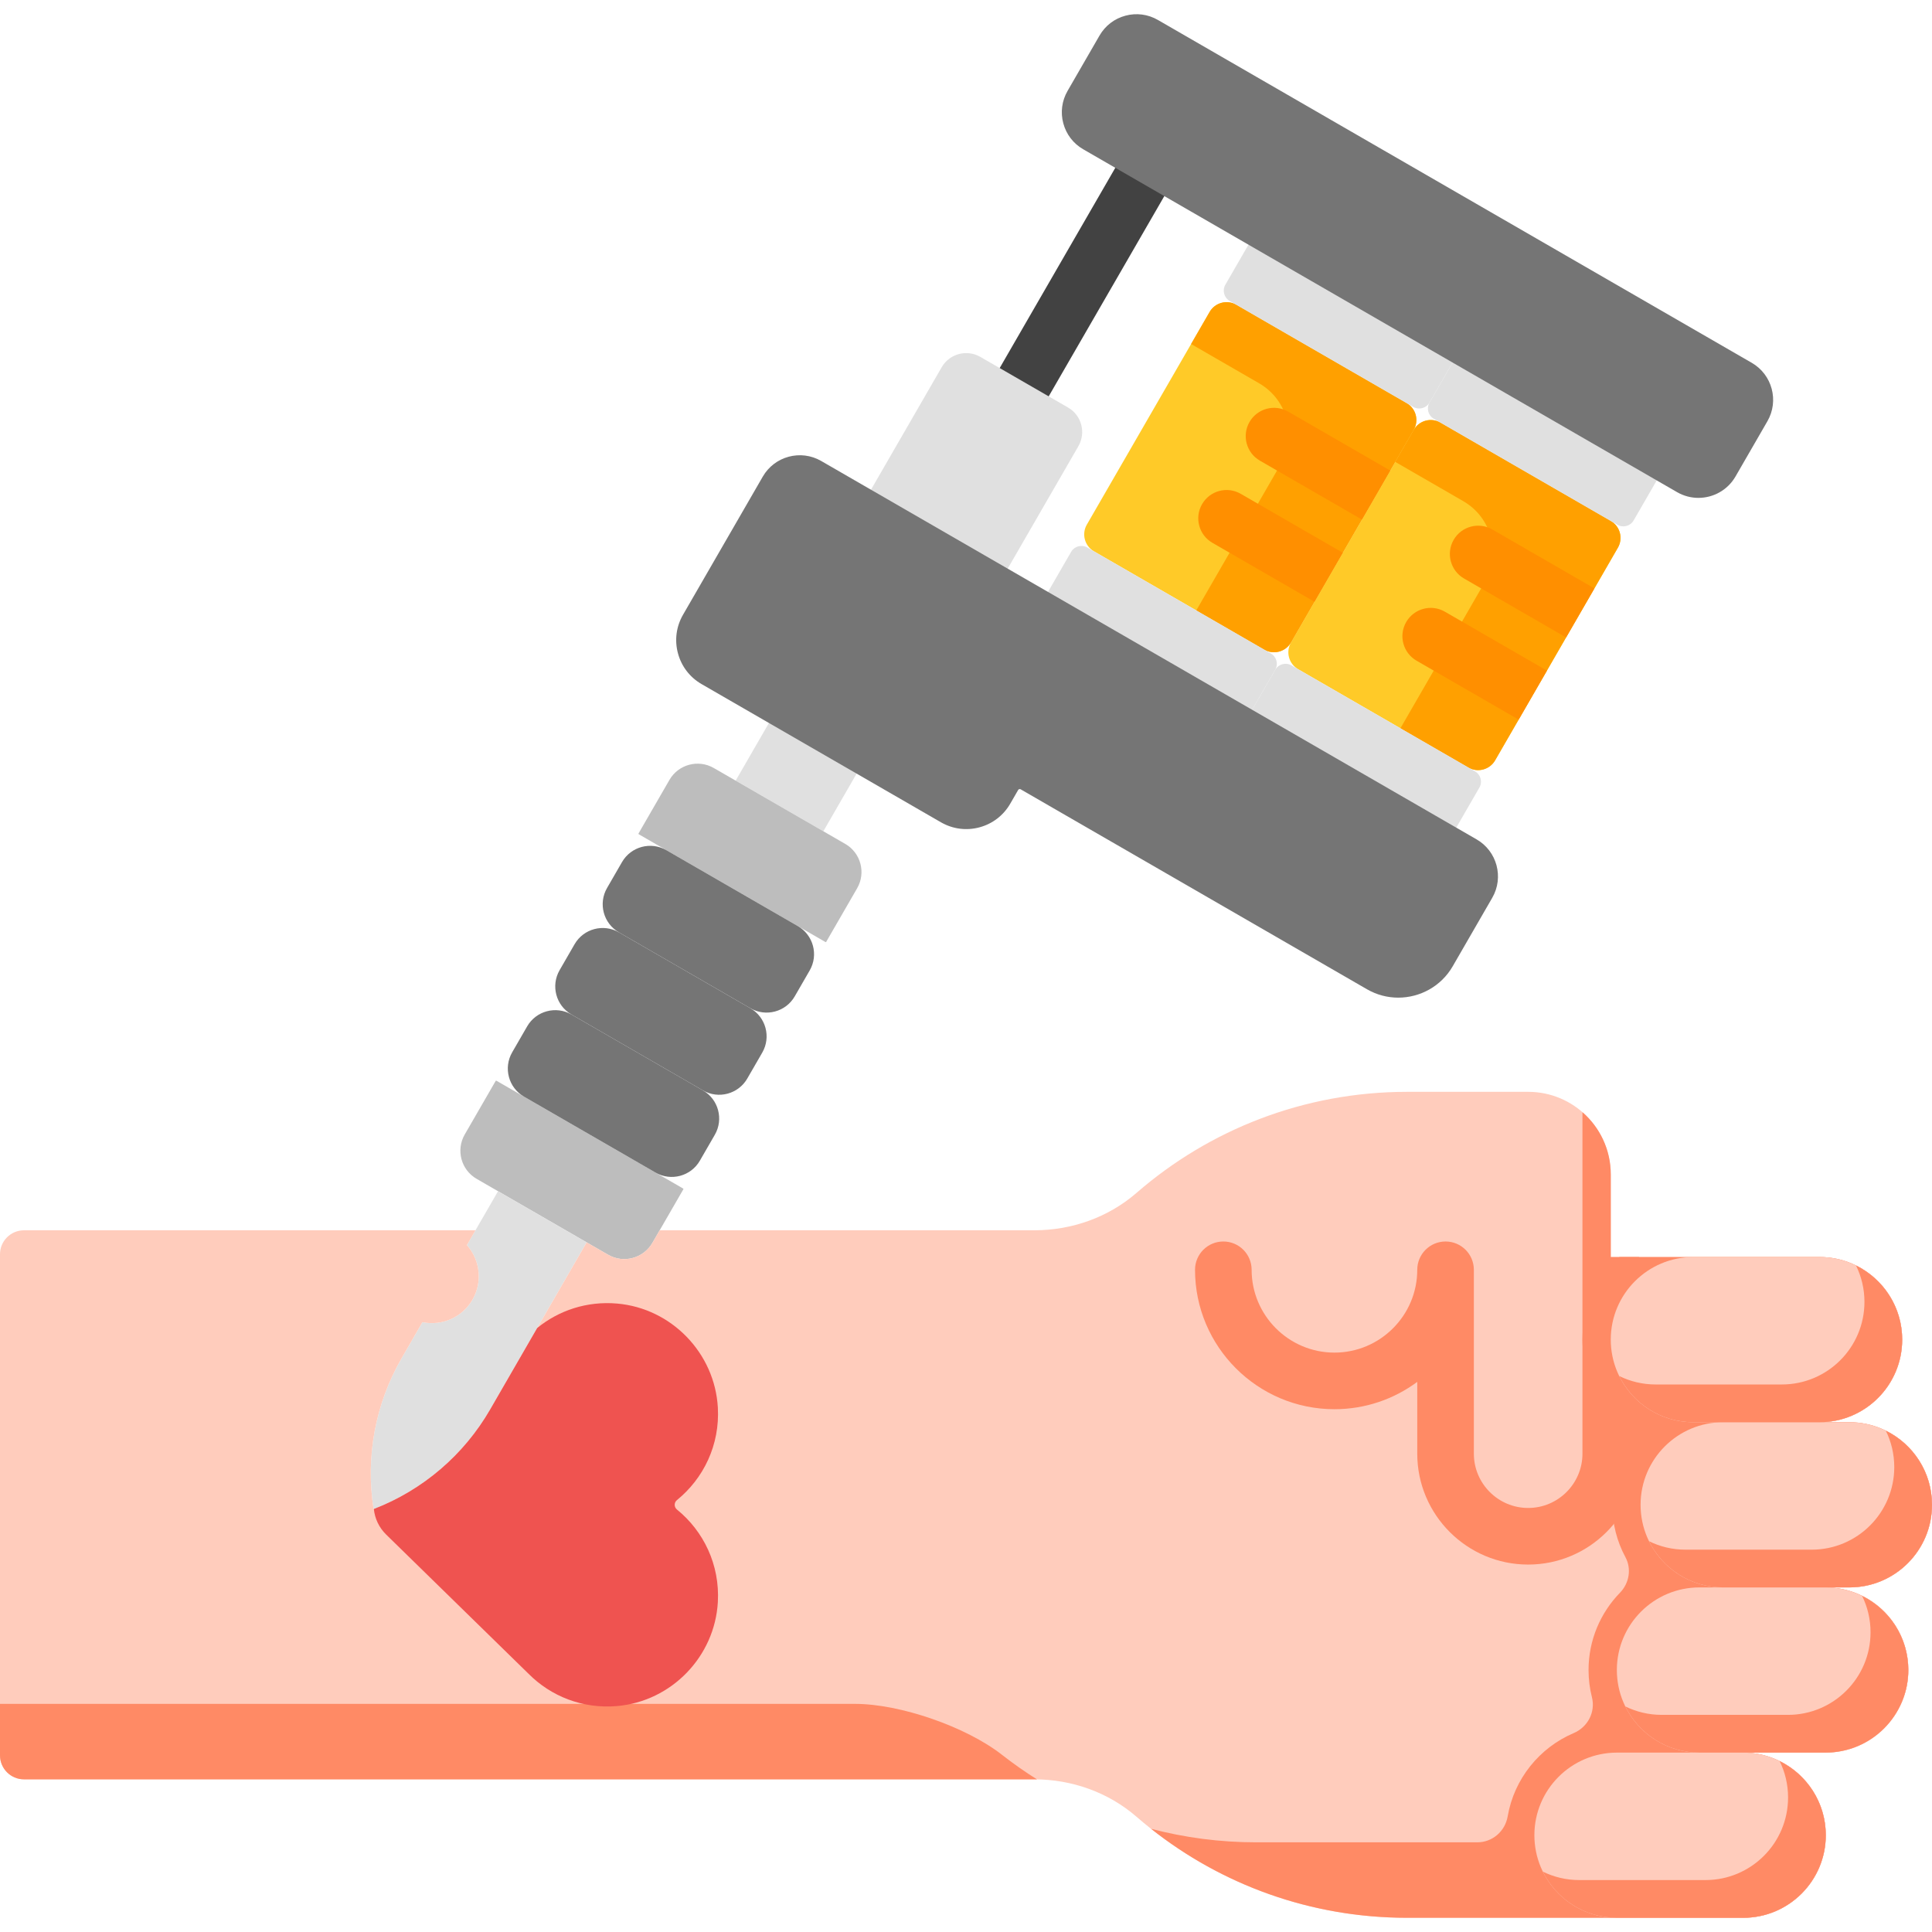
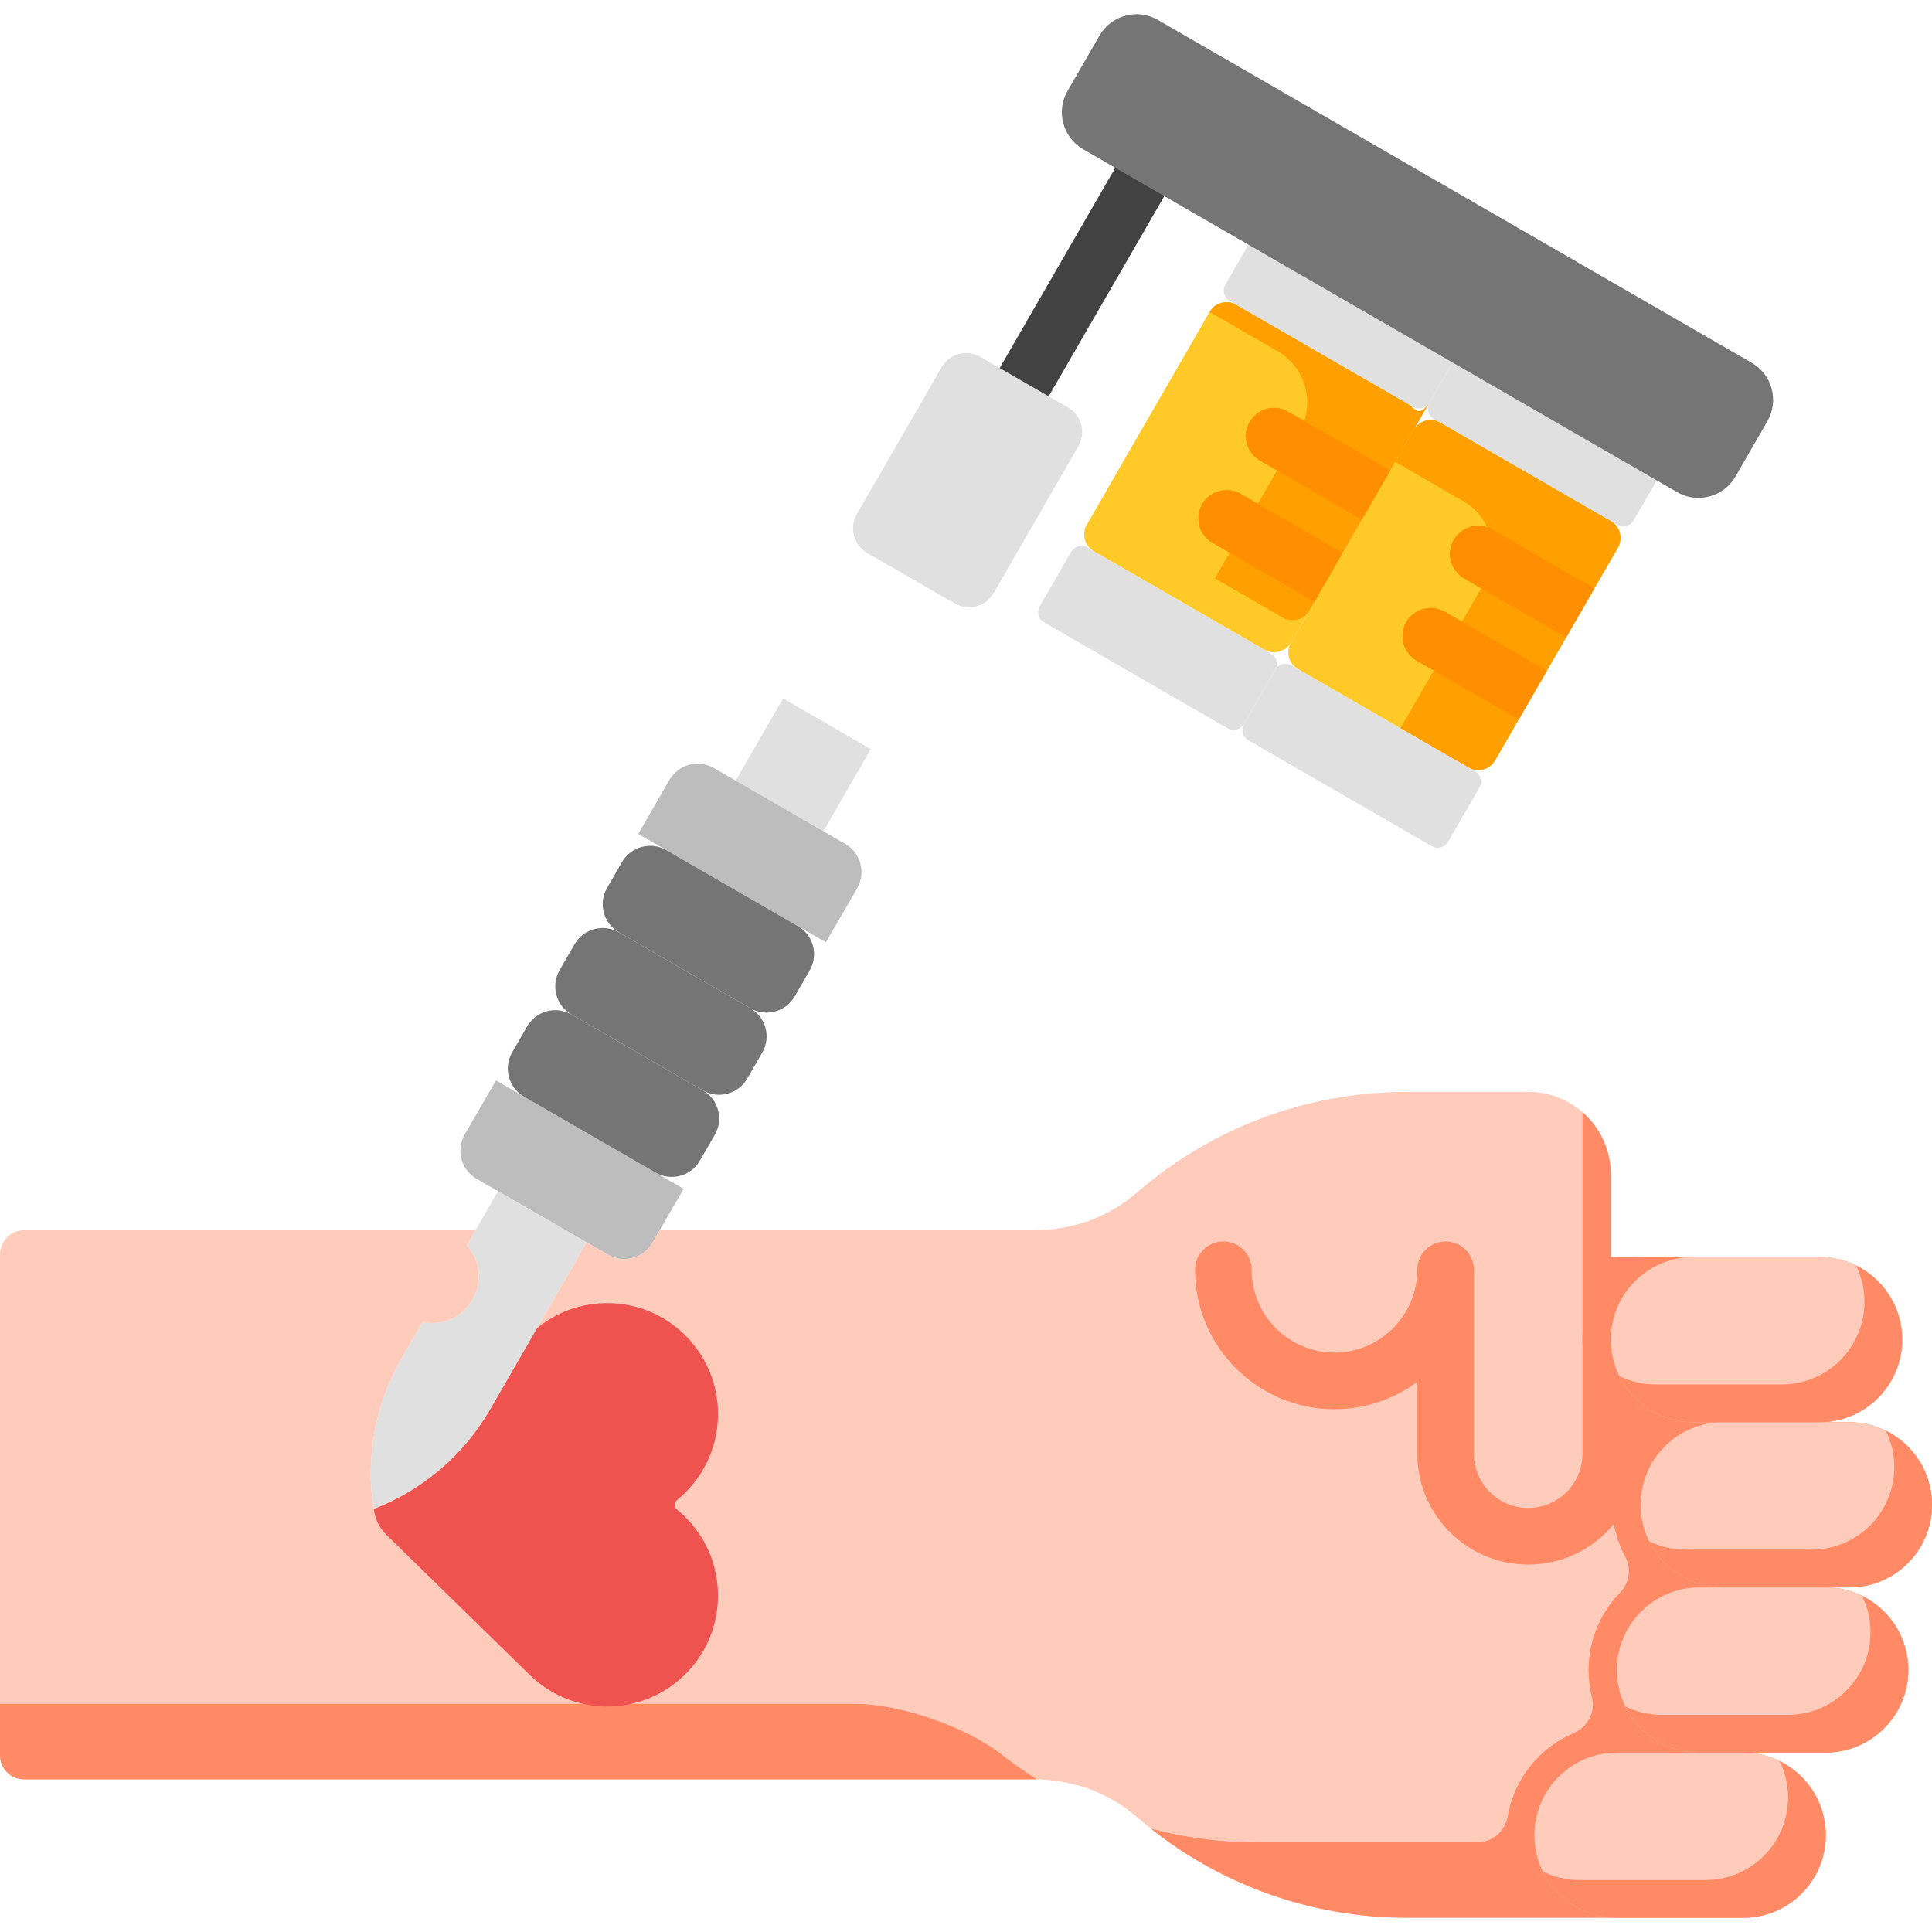
<svg xmlns="http://www.w3.org/2000/svg" version="1.1" id="Capa_1" x="0px" y="0px" viewBox="0 0 512 512" style="enable-background:new 0 0 512 512;" xml:space="preserve" width="512" height="512">
  <g>
    <path style="fill:#FFCA28;" d="M335.034,172.164l-45.112-26.046c-2.482-1.433-3.332-4.606-1.899-7.088l32.538-56.358   c1.433-2.482,4.606-3.332,7.088-1.899l45.112,26.046c2.482,1.433,3.332,4.606,1.899,7.088l-32.538,56.358   C340.689,172.747,337.516,173.597,335.034,172.164z" />
    <path style="fill:#FFCA28;" d="M389.133,203.399l-45.112-26.046c-2.482-1.433-3.332-4.606-1.899-7.088l32.538-56.358   c1.433-2.482,4.606-3.332,7.088-1.899l45.112,26.046c2.482,1.433,3.332,4.606,1.899,7.088l-32.538,56.358   C394.788,203.981,391.615,204.831,389.133,203.399z" />
-     <path style="fill:#FFA000;" d="M372.761,106.82l-45.112-26.046c-2.482-1.433-5.655-0.583-7.088,1.899l-4.906,8.497l18.031,10.41   c7.493,4.326,10.061,13.908,5.734,21.401l-22.393,38.786l18.007,10.396c2.482,1.433,5.655,0.582,7.088-1.899l32.538-56.358   C376.093,111.426,375.243,108.253,372.761,106.82z" />
+     <path style="fill:#FFA000;" d="M372.761,106.82l-45.112-26.046c-2.482-1.433-5.655-0.583-7.088,1.899l18.031,10.41   c7.493,4.326,10.061,13.908,5.734,21.401l-22.393,38.786l18.007,10.396c2.482,1.433,5.655,0.582,7.088-1.899l32.538-56.358   C376.093,111.426,375.243,108.253,372.761,106.82z" />
    <path style="fill:#FFA000;" d="M426.86,138.054l-45.112-26.046c-2.482-1.433-5.655-0.582-7.088,1.899l-4.906,8.497l18.031,10.41   c7.493,4.326,10.061,13.908,5.734,21.401l-22.393,38.786l18.007,10.396c2.482,1.433,5.655,0.583,7.088-1.899l32.538-56.358   C430.192,142.66,429.342,139.487,426.86,138.054z" />
    <path style="fill:#E0E0E0;" d="M336.798,173.183l-48.639-28.082c-1.508-0.87-3.436-0.354-4.306,1.154l-8.298,14.372   c-0.87,1.508-0.354,3.436,1.154,4.306l48.639,28.082c1.508,0.87,3.436,0.354,4.306-1.154l8.298-14.372   C338.822,175.981,338.306,174.053,336.798,173.183z" />
    <path style="fill:#E0E0E0;" d="M390.897,204.417l-48.639-28.082c-1.508-0.87-3.436-0.354-4.306,1.154l-8.298,14.372   c-0.87,1.508-0.354,3.436,1.154,4.306l48.639,28.082c1.508,0.87,3.436,0.354,4.306-1.154l8.298-14.372   C392.921,207.215,392.405,205.287,390.897,204.417z" />
    <path style="fill:#E0E0E0;" d="M385.975,88.006l-48.639-28.082c-1.508-0.87-3.436-0.354-4.306,1.154l-8.298,14.372   c-0.87,1.508-0.354,3.436,1.154,4.306l48.639,28.082c1.508,0.87,3.436,0.354,4.306-1.154l8.298-14.372   C387.999,90.804,387.482,88.876,385.975,88.006z" />
    <path style="fill:#E0E0E0;" d="M440.074,119.24l-48.639-28.082c-1.508-0.87-3.436-0.354-4.306,1.154l-8.298,14.372   c-0.87,1.508-0.354,3.436,1.154,4.306l48.639,28.082c1.508,0.87,3.436,0.354,4.306-1.154l8.298-14.372   C442.098,122.038,441.581,120.111,440.074,119.24z" />
    <path style="fill:#FF8F00;" d="M402.452,190.707l-27.05-15.617c-3.587-2.071-4.816-6.658-2.745-10.245   c2.07-3.588,6.656-4.817,10.245-2.745l27.05,15.617L402.452,190.707z M395.479,140.318c-3.589-2.072-8.175-0.843-10.245,2.745   c-2.071,3.587-0.842,8.174,2.745,10.245l27.049,15.617l7.5-12.99L395.479,140.318z" />
    <path style="fill:#FF8F00;" d="M348.353,159.472l-27.05-15.617c-3.587-2.071-4.816-6.658-2.745-10.245   c2.07-3.587,6.655-4.818,10.245-2.745l27.05,15.617L348.353,159.472z M341.379,109.084c-3.589-2.073-8.175-0.842-10.245,2.745   c-2.071,3.587-0.842,8.174,2.745,10.245l27.05,15.617l7.5-12.99L341.379,109.084z" />
    <g>
      <path style="fill:#424242;" d="M267.664,115.284c-1.272,0-2.562-0.324-3.743-1.006c-3.587-2.071-4.816-6.658-2.745-10.245    l38.14-66.06c2.07-3.587,6.656-4.818,10.245-2.745c3.587,2.071,4.816,6.658,2.745,10.245l-38.14,66.06    C272.777,113.939,270.256,115.284,267.664,115.284z" />
    </g>
    <g>
      <path style="fill:#757575;" d="M450.094,131.943c-1.92,0-3.864-0.488-5.643-1.515L287.061,39.558    c-2.62-1.513-4.493-3.955-5.276-6.877c-0.783-2.922-0.381-5.975,1.133-8.594l8.463-14.658c1.511-2.619,3.953-4.494,6.876-5.276    c2.922-0.784,5.973-0.381,8.593,1.131l157.391,90.869l0,0c5.406,3.122,7.267,10.061,4.146,15.468l-8.465,14.661    C457.825,129.911,454.011,131.943,450.094,131.943z" />
    </g>
    <g>
      <path style="fill:#E0E0E0;" d="M256.804,160.941c-1.305,0-2.6-0.341-3.75-1.005l-23.241-13.418    c-1.723-0.995-2.979-2.633-3.495-4.554c-0.515-1.921-0.245-3.968,0.75-5.691l22.487-38.949c2.071-3.587,6.661-4.817,10.245-2.745    l23.241,13.418c3.587,2.071,4.816,6.658,2.745,10.245L263.3,157.191c-0.995,1.723-2.633,2.979-4.555,3.495    C258.106,160.857,257.454,160.941,256.804,160.941z" />
    </g>
    <rect x="199.451" y="190.13" transform="matrix(0.866 0.5 -0.5 0.866 129.87 -79.278)" style="fill:#E0E0E0;" width="26.836" height="25.143" />
    <path style="fill:#BDBDBD;" d="M224.001,223.645l-34.834-20.111c-4.116-2.376-9.379-0.966-11.755,3.15l-8.198,14.199   c-0.039,0.068-0.016,0.154,0.052,0.193l49.493,28.575c0.068,0.039,0.154,0.016,0.193-0.052l8.198-14.199   C229.527,231.284,228.116,226.021,224.001,223.645z" />
    <path style="fill:#BDBDBD;" d="M181.044,314.975L131.551,286.4c-0.068-0.039-0.154-0.016-0.193,0.052l-8.198,14.199   c-2.376,4.116-0.966,9.379,3.15,11.755l34.834,20.111c4.116,2.376,9.379,0.966,11.755-3.15l8.198-14.199   C181.135,315.101,181.112,315.014,181.044,314.975z" />
    <path style="fill:#757575;" d="M211.429,245.419l-34.834-20.111c-4.116-2.376-9.379-0.966-11.755,3.15l-3.966,6.87   c-2.376,4.116-0.966,9.379,3.15,11.755l34.834,20.111c4.116,2.376,9.379,0.966,11.755-3.15l3.966-6.87   C216.955,253.059,215.545,247.796,211.429,245.419z" />
    <path style="fill:#757575;" d="M198.857,267.194l-34.834-20.111c-4.116-2.376-9.379-0.966-11.755,3.15l-3.966,6.87   c-2.376,4.116-0.966,9.379,3.15,11.755l34.834,20.111c4.116,2.376,9.379,0.966,11.755-3.15l3.966-6.87   C204.383,274.833,202.973,269.57,198.857,267.194z" />
    <path style="fill:#757575;" d="M186.286,288.968l-34.834-20.111c-4.116-2.376-9.379-0.966-11.755,3.15l-3.966,6.87   c-2.376,4.116-0.966,9.379,3.15,11.755l34.834,20.111c4.116,2.376,9.379,0.966,11.755-3.15l3.966-6.87   C191.812,296.608,190.402,291.345,186.286,288.968z" />
    <g>
-       <path style="fill:#757575;" d="M370.552,264.387c-2.821,0-5.678-0.717-8.29-2.226l-91.761-52.978    c-0.045-0.026-0.178-0.106-0.382-0.05c-0.201,0.054-0.279,0.189-0.306,0.234l-2.089,3.619c-1.796,3.111-4.696,5.337-8.166,6.267    c-3.471,0.93-7.095,0.452-10.207-1.344l-63.422-36.616c-3.111-1.796-5.337-4.697-6.267-8.167c-0.93-3.47-0.453-7.095,1.344-10.206    l21.141-36.618c3.122-5.408,10.061-7.266,15.469-4.146l173.706,100.29l0,0c5.406,3.122,7.267,10.061,4.146,15.468l-10.483,18.158    C381.908,261.403,376.305,264.387,370.552,264.387z M383.823,235.436C383.823,235.436,383.823,235.436,383.823,235.436    L383.823,235.436z" />
-     </g>
+       </g>
    <path style="fill:#E0E0E0;" d="M131.986,315.684l-8.25,14.29c3.457,3.893,4.221,9.706,1.474,14.462   c-2.746,4.757-8.161,7.002-13.262,5.954l-5.527,9.574c-6.974,12.08-9.594,26.187-7.421,39.965   c13.019-5.007,23.926-14.329,30.9-26.409l25.565-44.281L131.986,315.684z" />
    <path style="fill:#FFCCBC;" d="M512,398.791L512,398.791c0-12.089-9.8-21.89-21.889-21.89h-7.901c12.089,0,21.89-9.8,21.89-21.889   v0c0-12.089-9.8-21.889-21.889-21.889l-55.341,0v-21.889c0-12.089-9.8-21.889-21.889-21.889l-32.061,0v0   c-27.435,0-52.513,10.095-71.721,26.772c-7.489,6.502-17.169,9.92-27.086,9.921l-99.291,0.002l-1.923,3.331   c-2.376,4.116-7.639,5.526-11.755,3.15l-5.677-3.278L129.9,373.521c-6.974,12.08-17.881,21.402-30.9,26.409   c-2.173-13.778,0.446-27.885,7.421-39.965l5.527-9.574c5.101,1.048,10.516-1.197,13.262-5.954   c2.746-4.757,1.983-10.569-1.474-14.462l2.273-3.936L6.356,326.04c-3.51,0-6.356,2.846-6.356,6.356v132.789   c0,3.51,2.846,6.356,6.356,6.356l267.756,0.005c9.918,0,19.597,3.418,27.086,9.921c19.208,16.677,44.286,26.772,71.721,26.772   l89.04,0c12.089,0,21.889-9.8,21.889-21.889v0c0-12.089-9.8-21.889-21.89-21.889h21.89c12.089,0,21.889-9.8,21.889-21.889v0   c0-12.089-9.8-21.889-21.89-21.889h6.262C502.2,420.68,512,410.88,512,398.791z" />
    <path style="fill:#FF8A65;" d="M429.174,333.122c-6.013,5.385-9.805,13.201-9.805,21.889c0,10.755,5.807,20.18,14.45,25.303   c-4.094,5.051-6.55,11.482-6.55,18.477c0,5.017,1.264,9.745,3.49,13.882c1.661,3.086,1.003,6.899-1.442,9.411   c-5.155,5.297-8.335,12.527-8.335,20.485c0,2.487,0.311,4.902,0.895,7.21c0.995,3.928-1.103,7.923-4.832,9.51   c-9.053,3.852-15.783,12.116-17.491,22.057c-0.68,3.958-4.038,6.891-8.054,6.891l-58.582,0c-9.634,0-18.976-1.25-27.877-3.587   c18.655,14.768,42.236,23.587,67.877,23.587h36.013l15.743,0h37.283c12.089,0,21.889-9.8,21.889-21.889v0   c0-12.089-9.8-21.889-21.89-21.889h21.365c11.869,0,21.978-9.23,22.4-21.091c0.443-12.453-9.521-22.688-21.875-22.688h6.262   c12.089,0,21.889-9.8,21.889-21.889v0c0-12.089-9.8-21.889-21.889-21.889h-7.901c12.089,0,21.89-9.8,21.89-21.889v0   c0-12.089-9.8-21.889-21.889-21.889L429.174,333.122z M456.258,333.122L456.258,333.122" />
    <path style="fill:#FF8A65;" d="M265.511,465.022c-9.436-7.384-26.918-13.476-38.9-13.477L0,451.542v13.643   c0,3.51,2.846,6.356,6.356,6.356l267.756,0.005c0.238,0,0.474,0.011,0.712,0.015C271.603,469.54,268.495,467.357,265.511,465.022z" />
    <path style="fill:#EF5350;" d="M179.405,400.048c-0.805-0.653-0.805-1.862,0-2.516c7.041-5.714,11.389-14.614,10.833-24.509   c-0.812-14.451-12.276-26.31-26.695-27.567c-8.053-0.702-15.502,1.851-21.185,6.486L129.9,373.521   c-6.961,12.056-17.84,21.364-30.825,26.378c0.249,2.48,1.335,4.893,3.26,6.775l37.748,36.906l0-0.001   c5.889,5.919,14.283,9.344,23.46,8.545c14.419-1.256,25.882-13.116,26.694-27.567C190.794,414.662,186.446,405.762,179.405,400.048   z" />
    <path style="fill:#FF8A65;" d="M426.869,333.122v-21.889c0-6.578-2.906-12.475-7.5-16.487v90.49c0,7.935-6.455,14.39-14.39,14.39   s-14.39-6.455-14.39-14.39v-48.727c0-4.142-3.357-7.5-7.5-7.5s-7.5,3.358-7.5,7.5c0,12.102-9.846,21.947-21.947,21.947   s-21.946-9.846-21.946-21.947c0-4.142-3.357-7.5-7.5-7.5s-7.5,3.358-7.5,7.5c0,20.373,16.574,36.947,36.946,36.947   c8.212,0,15.807-2.693,21.947-7.242v19.021c0,16.206,13.185,29.39,29.39,29.39s29.39-13.184,29.39-29.39v-52.113H426.869z" />
    <path style="fill:#FFCCBC;" d="M482.21,376.901h-33.452c-12.089,0-21.889-9.8-21.889-21.889v0c0-12.089,9.8-21.889,21.889-21.889   h33.452c12.089,0,21.889,9.8,21.889,21.889v0C504.099,367.101,494.299,376.901,482.21,376.901z" />
    <path style="fill:#FFCCBC;" d="M483.825,464.459h-33.452c-12.089,0-21.889-9.8-21.889-21.889v0c0-12.089,9.8-21.889,21.889-21.889   h33.452c12.089,0,21.889,9.8,21.889,21.889v0C505.714,454.659,495.914,464.459,483.825,464.459z" />
    <path style="fill:#FFCCBC;" d="M461.968,508.238h-33.452c-12.089,0-21.889-9.8-21.889-21.889v0c0-12.089,9.8-21.889,21.889-21.889   h33.452c12.089,0,21.889,9.8,21.889,21.889v0C483.857,498.438,474.057,508.238,461.968,508.238z" />
    <path style="fill:#FFCCBC;" d="M490.111,420.68h-33.452c-12.089,0-21.889-9.8-21.889-21.889v0c0-12.089,9.8-21.889,21.889-21.889   h33.452c12.089,0,21.889,9.8,21.889,21.889v0C512,410.88,502.2,420.68,490.111,420.68z" />
    <path style="fill:#FF8A65;" d="M491.859,335.362c1.432,2.911,2.24,6.185,2.24,9.649v0c0,12.089-9.8,21.889-21.89,21.889h-33.452   c-3.464,0-6.738-0.808-9.649-2.24c3.567,7.25,11.024,12.24,19.649,12.24h33.452c12.089,0,21.89-9.8,21.89-21.889v0   C504.099,346.386,499.109,338.929,491.859,335.362z" />
    <path style="fill:#FF8A65;" d="M493.474,422.92c1.432,2.911,2.24,6.185,2.24,9.649v0c0,12.089-9.8,21.889-21.89,21.889h-33.452   c-3.464,0-6.738-0.808-9.649-2.24c3.567,7.25,11.024,12.24,19.649,12.24h33.452c12.089,0,21.89-9.8,21.89-21.889v0   C505.714,433.944,500.724,426.487,493.474,422.92z" />
    <path style="fill:#FF8A65;" d="M471.617,466.699c1.432,2.911,2.24,6.185,2.24,9.649c0,12.089-9.8,21.889-21.89,21.889h-33.452   c-3.464,0-6.738-0.808-9.649-2.24c3.567,7.25,11.024,12.24,19.649,12.24h33.452c12.089,0,21.89-9.8,21.89-21.889   C483.857,477.723,478.866,470.266,471.617,466.699z" />
    <path style="fill:#FF8A65;" d="M499.76,379.141c1.432,2.911,2.24,6.185,2.24,9.649v0c0,12.089-9.8,21.889-21.889,21.889h-33.452   c-3.464,0-6.738-0.808-9.649-2.24c3.567,7.25,11.024,12.24,19.649,12.24h33.452c12.089,0,21.889-9.8,21.889-21.889v0   C512,390.165,507.009,382.708,499.76,379.141z" />
  </g>
</svg>